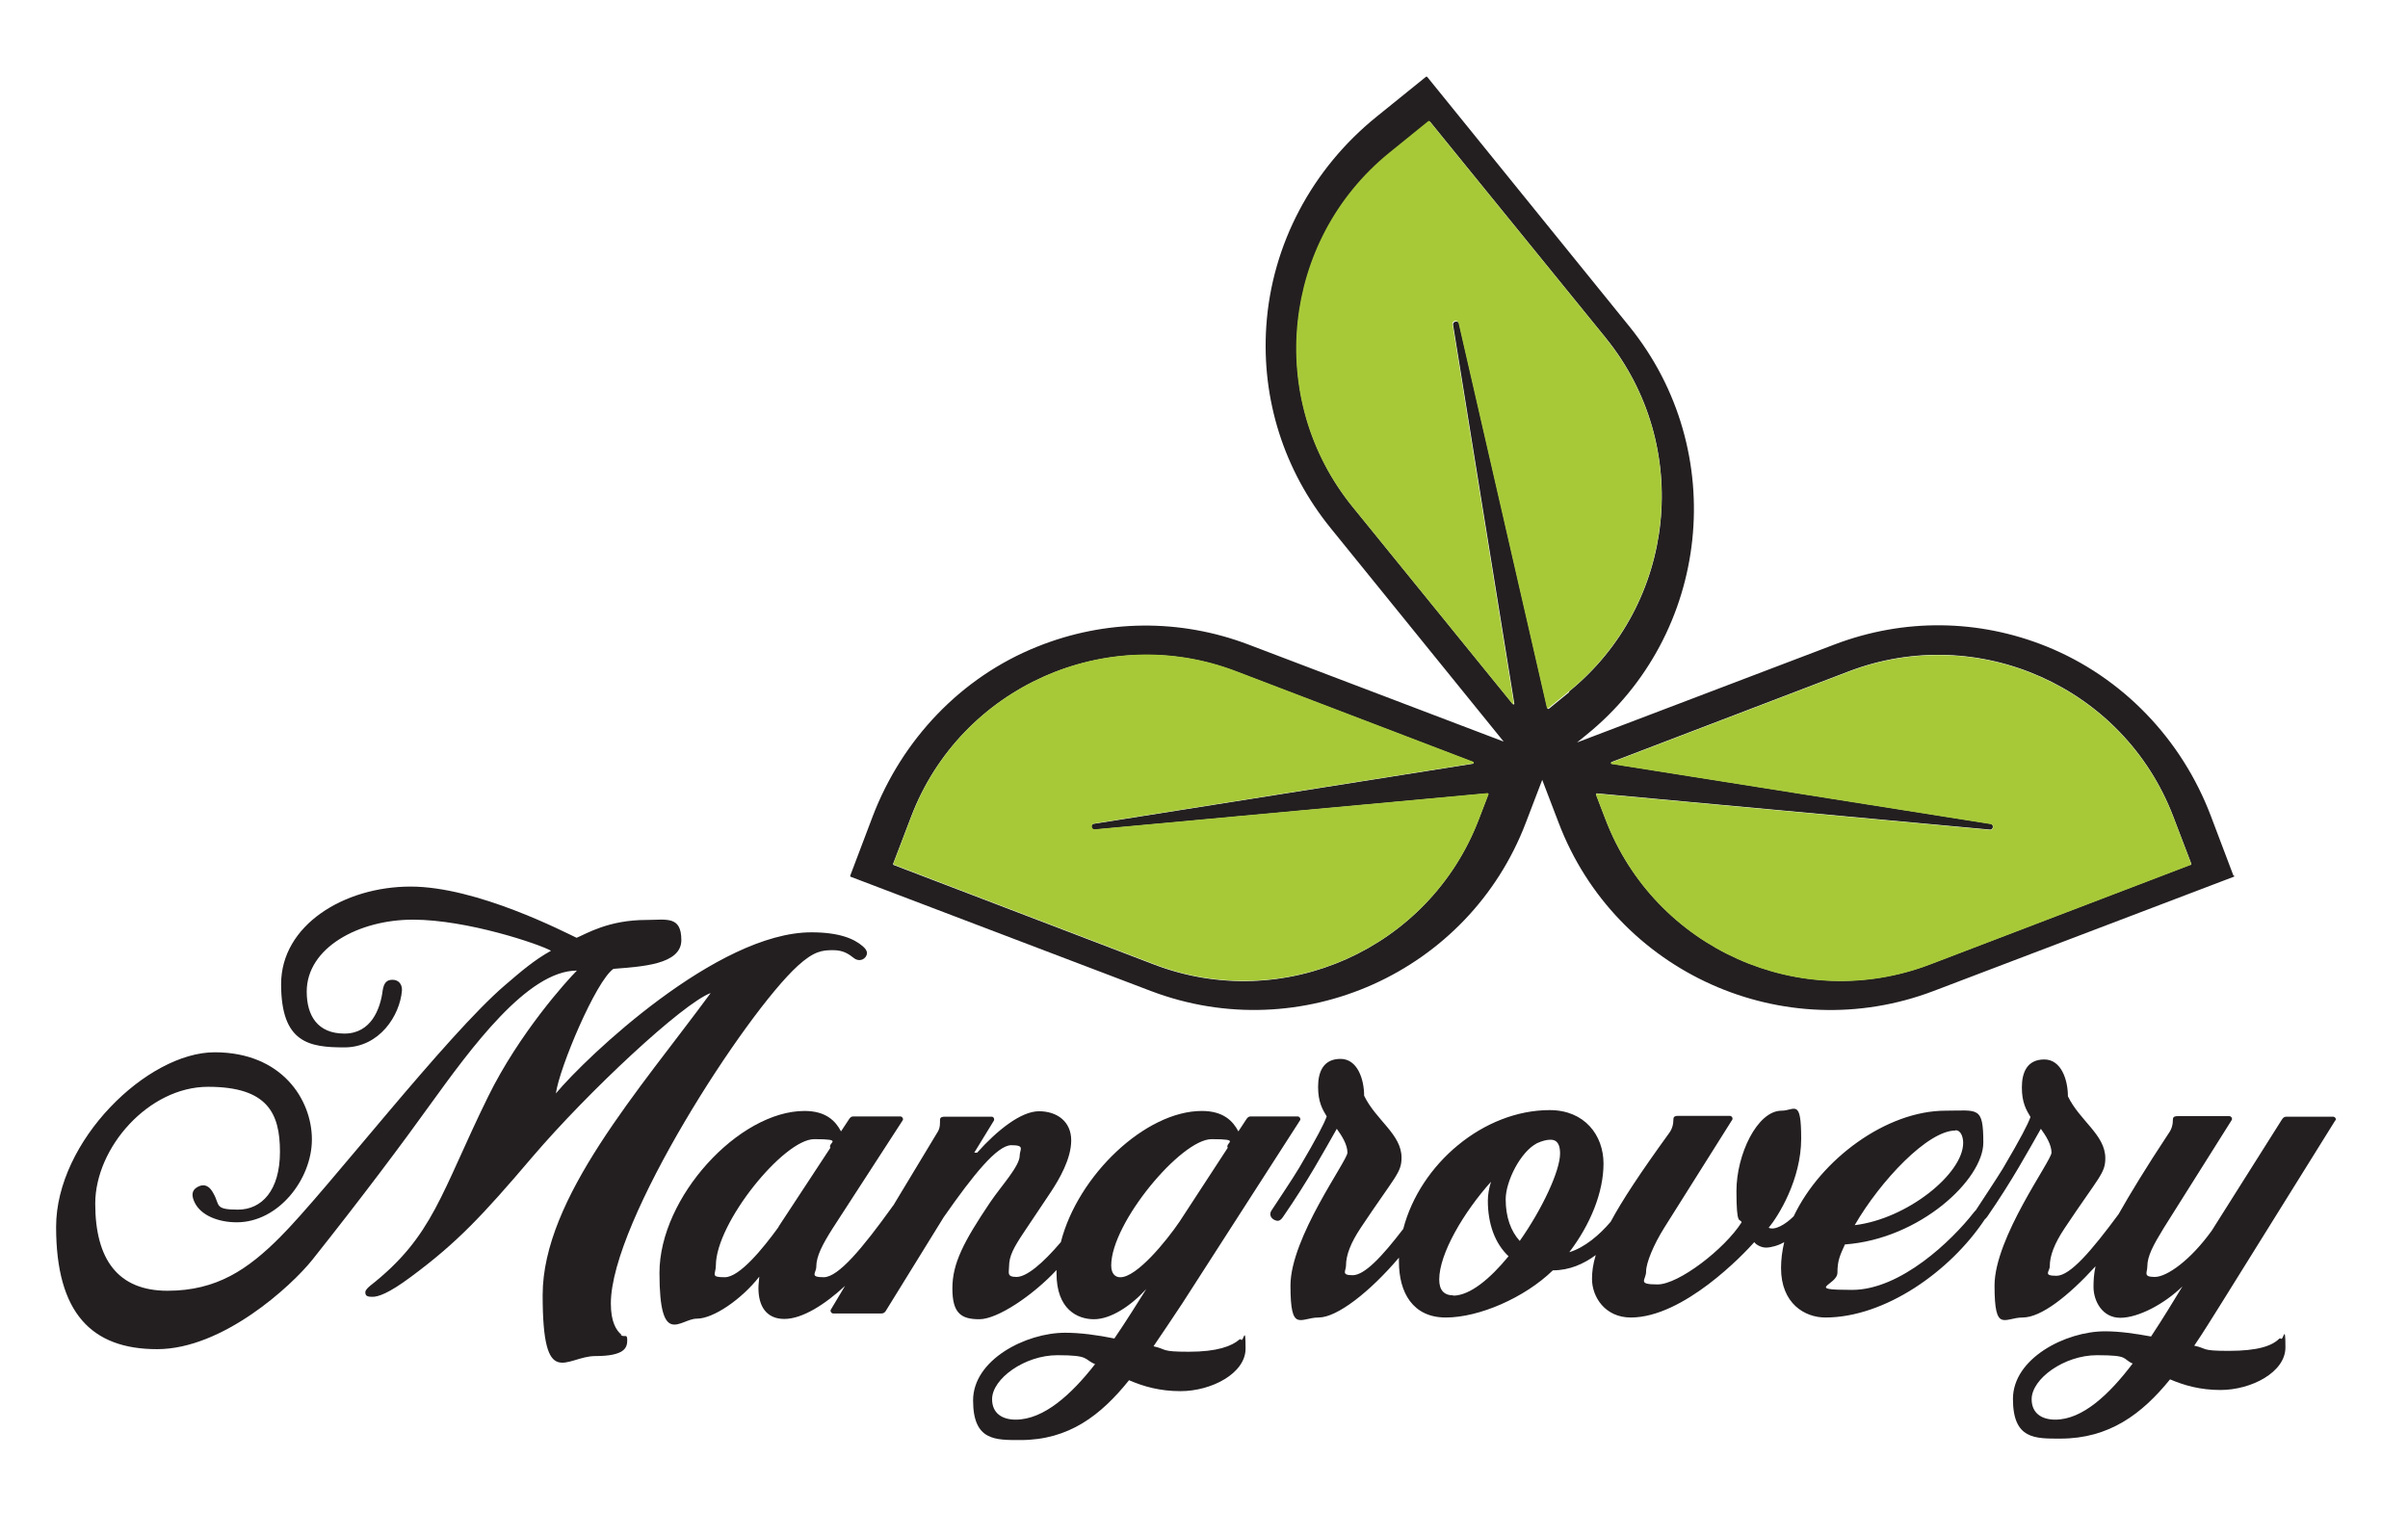
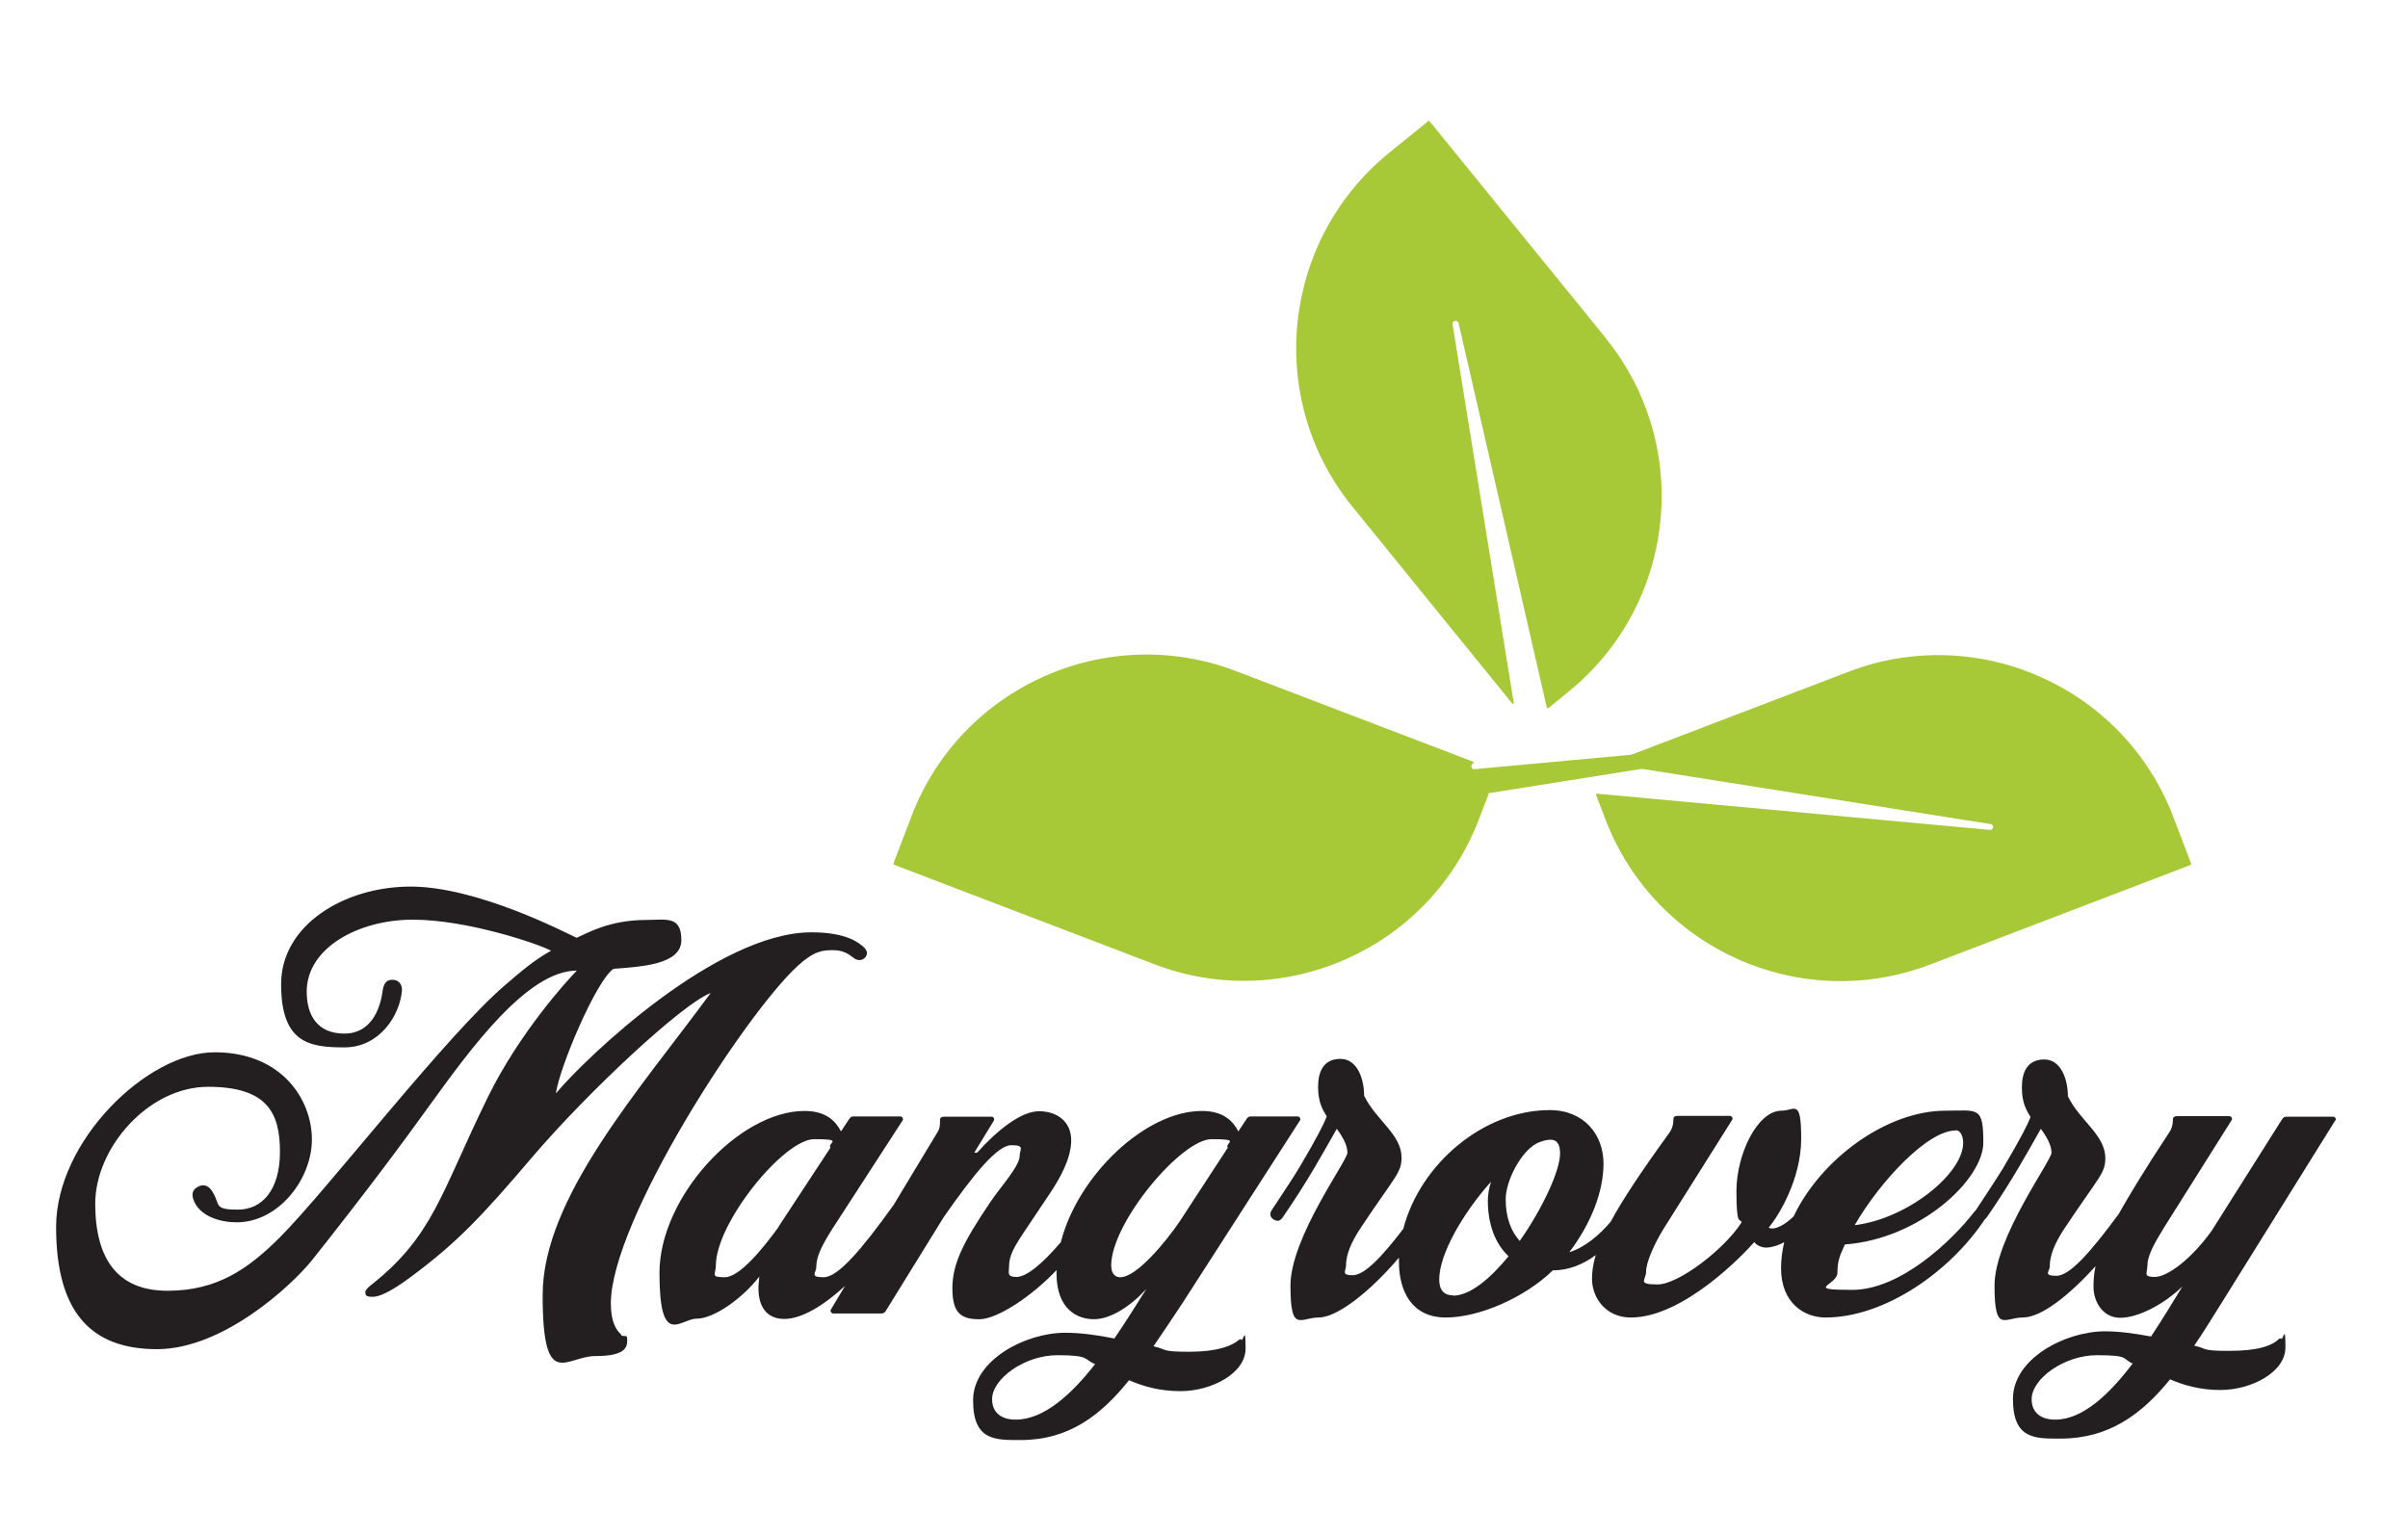
<svg xmlns="http://www.w3.org/2000/svg" viewBox="0 0 836.9 531.3" version="1.1" height="7.4in" width="11.6in" id="Layer_1">
  <defs>
    <style>
      .st0 {
        fill: #a7c938;
      }

      .st1 {
        fill: #231f20;
      }
    </style>
  </defs>
  <g>
-     <path d="M776.5,303.1c0,.2,0,.4-.2.4l-43.6,16.6-60.7,23.1c-52,19.8-110.5-6.4-130.3-58.5l-5.7-14.9-5.7,14.9c-19.8,52-78.2,78.3-130.3,58.5l-60.7-23.1-43.6-16.6c-.2,0-.2-.2-.2-.4l7.8-20.6c10.2-26.7,30.7-48.4,57.2-59,23.6-9.5,49.6-9.8,73.5-.7l88.6,33.7-60.2-74.3c-16.1-19.9-24-44.6-22.3-70.1,1.9-28.5,16-54.8,38.3-72.8l17.2-13.9c.1-.1.3,0,.4,0l29.4,36.3,40.9,50.5c35,43.3,28.3,107-15,142l-3.2,2.6,89.6-34.1c24-9.1,49.9-8.8,73.5.7,26.5,10.7,47.1,32.3,57.2,59l7.8,20.6ZM761.4,299.4c.2,0,.2-.2.2-.4l-6.3-16.5c-17.2-45-67.8-67.6-112.8-50.4l-82.4,31.5c-.3.1-.2.5,0,.6l131.9,20.9s0,0,0,0c.9.4.8,1.7-.1,2,0,0-.2,0-.2,0l-136.7-12.6c-.2,0-.4.2-.3.4l3.3,8.6c17.2,45,67.8,67.6,112.8,50.4l90.5-34.6ZM545.3,239.1c37.4-30.4,43.1-85.5,12.8-122.9l-61.1-75.2c-.1-.1-.3-.1-.4,0l-13.7,11.1c-37.4,30.4-43.1,85.5-12.7,122.9l55.6,68.5c.2.2.6,0,.5-.2l-21.3-131.8h0c0-1,1.4-1.4,2-.6,0,0,0,.1.1.2l30.7,133.8c0,.2.3.3.5.2l7.1-5.8ZM517.3,274.9c0-.2,0-.4-.3-.4l-136.7,12.6s0,0-.2,0c-1-.3-1.1-1.7-.1-2,0,0,0,0,0,0l131.9-20.9c.3,0,.3-.4,0-.6l-82.4-31.5c-45-17.2-95.6,5.4-112.8,50.4l-6.3,16.5c0,.2,0,.3.2.4l90.5,34.6c45,17.2,95.6-5.4,112.8-50.4l3.3-8.6Z" class="st1" />
    <path d="M761.5,299c0,.2,0,.3-.2.4l-90.5,34.6c-45,17.2-95.6-5.4-112.8-50.4l-3.3-8.6c0-.2,0-.4.3-.4l136.7,12.6s0,0,.2,0c1-.3,1.1-1.7.1-2,0,0,0,0,0,0l-131.9-20.9c-.3,0-.3-.4,0-.6l82.4-31.5c45-17.2,95.6,5.4,112.8,50.4l6.3,16.5Z" class="st0" />
    <path d="M558,116.2c30.4,37.4,24.6,92.5-12.8,122.9l-7.1,5.8c-.2.1-.4,0-.5-.2l-30.7-133.8s0,0-.1-.2c-.6-.8-1.9-.5-2,.5h0c0,0,21.3,131.9,21.3,131.9,0,.3-.3.5-.5.2l-55.6-68.5c-30.4-37.4-24.6-92.5,12.7-122.9l13.7-11.1c.1-.1.3,0,.4,0l61.1,75.2Z" class="st0" />
-     <path d="M517,274.5c.2,0,.4.2.3.4l-3.3,8.6c-17.2,45-67.8,67.6-112.8,50.4l-90.5-34.6c-.1,0-.2-.2-.2-.4l6.3-16.5c17.2-45,67.8-67.6,112.8-50.4l82.4,31.5c.3.1.2.5,0,.6l-131.9,20.9s0,0,0,0c-.9.4-.8,1.7.1,2,.1,0,.2,0,.2,0l136.7-12.6Z" class="st0" />
+     <path d="M517,274.5c.2,0,.4.2.3.4l-3.3,8.6c-17.2,45-67.8,67.6-112.8,50.4l-90.5-34.6c-.1,0-.2-.2-.2-.4l6.3-16.5c17.2-45,67.8-67.6,112.8-50.4l82.4,31.5c.3.1.2.5,0,.6s0,0,0,0c-.9.4-.8,1.7.1,2,.1,0,.2,0,.2,0l136.7-12.6Z" class="st0" />
  </g>
  <g>
    <path d="M216,462.7c-1.8-1.5-3.7-4.4-3.7-10.9,0-28.6,46.7-100.6,64.9-117.3,5.7-5.2,8.6-5.5,12.3-5.5s5.5,1.4,7.2,2.7c1.2,1,3,1.1,4.1-.3.8-1.1.8-2.3-1-3.8-3-2.6-8.2-4.8-17.8-4.8-32.7,0-78.2,43.3-88.8,56,1.2-8.9,13.9-39.1,20-43.3,9.6-.8,23.6-1.4,23.6-10s-5.3-7-12.2-7c-13.1,0-20.8,4.8-24.2,6.2-4.1-1.9-34.6-17.8-57.7-17.8s-45,13.4-45,33.9,9.8,22,22,22,19.3-11.1,20-19.8c.1-2.2-1.2-3.7-3.3-3.7s-3,1.2-3.4,3.7c-.8,6.4-4,15-13.3,15s-13.1-6.2-13.1-14.6c0-15.2,18-25,36.9-25s43.9,8.5,48,10.8c-5.9,3.3-10.3,7.1-15.9,11.9-20.5,17.5-62.1,71.5-78.3,87.7-11.1,11.1-21.9,18.6-39.1,18.6s-25.1-10.9-25.1-30.3,18.5-40.6,39.2-40.6,25,9.2,25,22.6-6.3,20.1-14.6,20.1-6.2-1.6-8.5-5.6c-1.2-2.3-2.9-3.7-5.5-2.3-2.3,1.2-2.1,3.3-1,5.5,2.2,4.4,8.1,6.8,14.6,6.8,14.5,0,26.1-15,26.1-28.8s-10.4-30.3-33.8-30.3-55.1,30.8-55.1,60.7,12.3,42.5,35.1,42.5,46.6-21.9,53.9-31c17.8-22.4,31.6-40.9,41-54,14.1-19.5,33.8-46.6,51-46.6-3.4,3.4-20,21.7-30.9,43.9-16.4,33.4-18.9,48.4-41,65.7-1.2,1-1.8,1.8-1.6,2.6.1,1.1,1.2,1.2,2.5,1.2,1.9,0,5.5-1.1,13.4-7,15.9-11.8,24.6-21,42.2-41.7,19.4-22.7,52.2-53.3,61.9-56.9-24.6,33.5-58.4,71.2-58.4,105s8.1,21.2,18.3,21.2,11.1-2.9,11.1-5.5-1-.7-2.3-1.9Z" class="st1" />
    <path d="M431.4,464.4c-.4-.3-.5-.1-.7,0-2.6,2.2-7.5,4.2-17.5,4.2s-7.4-.8-12.3-1.9c3.3-4.8,6.6-9.8,10-14.9l40.9-63.6c.4-.5-.1-1.4-.8-1.4h-16.3c-.7,0-1.1.3-1.6,1.1l-2.7,4.1c-1.9-3.6-5.2-7.1-12.7-7.1-19.6,0-43.1,22.4-49,45.6-6.3,7.4-11.9,12.1-15.4,12.1s-2.6-1.5-2.6-3.6c0-3.7,1.6-6.6,5.2-12l9.3-13.9c2.9-4.4,7.1-11.5,7.1-18s-4.9-10.1-11.2-10.1-14.6,6.7-21.5,14.4h-1l6.8-11.1c.3-.5,0-1.4-.7-1.4h-16.4c-.7,0-1.6.1-1.6,1.1s.1,2.6-.7,4l-15.5,25.7c-.2.2-.4.5-.6.8-10,13.9-18.5,24.2-23.6,24.2s-2.6-1.5-2.6-3.6c0-3.7,2.1-7.7,5.7-13.4l24.3-37.5c.4-.5-.1-1.4-.8-1.4h-16.3c-.7,0-1.1.3-1.6,1.1l-2.7,4.1c-1.9-3.6-5.2-7.1-12.7-7.1-22.7,0-50.4,29.9-50.4,56.3s7.2,15.9,13,15.9,15.6-6.8,21.7-14.6c-.1,1.4-.3,2.7-.3,4,0,6.2,2.7,10.7,9,10.7s14.2-5.1,21.1-11.5l-4.9,8.2c-.4.5.1,1.4.8,1.4h16.8c.5,0,1.1-.3,1.4-.8l20.2-32.7c10.4-14.9,18.6-25,23.5-25s2.9,1.5,2.9,3.6c0,3.7-6.3,10.4-10.3,16.3-9.2,13.7-13.1,21.2-13.1,29.9s3.1,10.7,9.4,10.7,18.6-8.3,26.8-17.1c0,.4,0,.8,0,1.2,0,12.4,7.2,15.9,13,15.9s12.7-4.5,18.2-10.5c-3.1,4.9-6.8,10.9-11.1,17.2-5.9-1.2-11.8-2-17.1-2-13.7,0-32,9.4-32,23.5s7.7,13.8,16.5,13.8c16.8,0,27.9-8.6,37.7-20.8,5.1,2.2,10.7,3.8,17.9,3.8,10.8,0,22.6-6.2,22.6-14.8s-.7-2.5-1.5-3ZM270.8,424.8l-.4.7c-5.1,7-13.3,17.2-18.5,17.2s-3.1-1-3.1-4.1c0-14.8,23.6-43.9,34.2-43.9s4.5,1.2,5.6,3l-17.8,27.1ZM353,492.2c-4.8,0-8.2-2.3-8.2-7.1,0-7.1,11.3-15.3,22.7-15.3s9,1.4,13.1,3.1c-8.2,10.5-17.8,19.3-27.6,19.3ZM389.3,442.7c-1.5,0-3.1-1-3.1-4.1,0-14.8,24.3-43.9,34.9-43.9s4.5,1.2,5.6,3l-16.7,25.6c-4.6,6.8-14.9,19.4-20.6,19.4Z" class="st1" />
    <path d="M811.7,388.3c.4-.5-.1-1.4-.8-1.4h-16.3c-.7,0-1.1.3-1.6,1.1l-24.3,38.5c-7.4,10.3-15.6,16.1-19.8,16.1s-2.6-1.5-2.6-3.6c0-3.7,2.1-7.5,5.7-13.4l23.6-37.5c.4-.5-.1-1.4-.8-1.4h-18c-.7,0-1.6.1-1.6,1.1,0,1.8-.4,3.4-1.5,4.9-8,12.1-13.5,21.2-17.4,28.1-9.4,12.7-16.8,21.4-21.6,21.4s-2.3-1.5-2.3-3.3c0-3.7,1.6-7.9,5.2-13.3,12-18,14.1-19,14.1-24.3,0-8.1-8.9-13-13-21.5,0-5.7-2.3-12.8-8.2-12.8s-7.8,4.4-7.8,9.7,1.5,7.8,3,10.3c-1,2.7-3.3,7.2-9.6,17.9-2,3.3-8.1,12.5-9.4,14.5-.3.3-.6.6-.8.9-7.5,9.6-25.3,26.8-42.2,26.8s-5.1-1.6-5.1-6,1-6.2,2.6-9.8c26.1-1.9,48.1-22.6,48.1-35.4s-1.9-11.1-13.1-11.1c-20.6,0-43.4,16.9-52.8,36.7-2.9,2.9-6.6,5-8.7,4,3.4-4.1,11.3-16.8,11.3-31s-2.3-9.7-6.8-9.7c-8.5,0-15.7,15.3-15.7,27.9s1.2,9.3,1.8,10.9c-5.9,9.3-21.9,21.6-29.2,21.6s-4-1.5-4-4.5,2.6-9.3,6.3-15.2l23.6-37.5c.4-.5-.1-1.4-.8-1.4h-18c-.7,0-1.6.1-1.6,1.1,0,1.8-.4,3.4-1.5,4.9-10,13.8-16.4,23.5-20.3,30.8-4,4.7-9.1,9-14.4,10.6,7.4-9.7,11.9-20.9,11.9-30.8s-6.6-18.6-18.7-18.6c-22.9,0-45,18.6-50.9,41.3-7.5,9.8-13.5,16.1-17.6,16.1s-2.3-1.5-2.3-3.3c0-3.7,1.6-7.9,5.2-13.3,12-18,14.1-19,14.1-24.3,0-8.1-8.9-13-13-21.5,0-5.7-2.3-12.8-8.2-12.8s-7.8,4.4-7.8,9.7,1.5,7.8,3,10.3c-1,2.7-3.3,7.2-9.6,17.9-2,3.4-8.7,13.4-9.6,14.8-.7,1.1-.5,2.3.7,3.1,1.4.8,2.3.7,3.4-1,8.7-12.6,14.2-22.8,18.6-30.5,1.8,2.5,3.7,5.5,3.7,8.3s-19.8,29.5-19.8,46.2,3.4,11.1,9.8,11.1,17.8-8.9,27.9-20.8c0,.5,0,.9,0,1.4,0,10.7,4.8,19.4,16.3,19.4s27.3-6.8,37.2-16.4h.1c5.6,0,10.6-2.2,14.8-5.3-1,3.3-1.3,5.9-1.3,8.3,0,6.2,4.5,13.4,13.5,13.4,18.3,0,39.2-22,42.9-26.2.7,1,2.5,1.9,4.1,1.9s4.3-.7,6.3-1.9c-.7,3-1.1,6-1.1,9,0,12.4,8.3,17.2,15.4,17.2,20.7,0,43.4-16,55.4-34.1.3-.2.6-.6.9-1,8.7-12.6,14.2-22.8,18.6-30.5,1.8,2.5,3.7,5.5,3.7,8.3s-19.8,29.5-19.8,46.2,3.4,11.1,9.8,11.1,15.9-7.5,25.3-17.8c-.6,2.8-.7,5-.7,7.2,0,4.8,3,10.7,9.3,10.7s15.3-4.8,21.6-10.9c-3.1,5.1-6.8,11.2-10.9,17.4-5.5-1-10.9-1.8-16-1.8-13.7,0-32,9.4-32,23.5s7.7,13.8,16.5,13.8c16.9,0,28.3-8.5,38.1-20.6,4.9,2.1,10.5,3.7,17.5,3.7,10.8,0,22.6-6.2,22.6-14.8s-.7-2.5-1.5-3c-.4-.3-.5-.1-.7,0-2.5,2.5-7.5,4.2-17.5,4.2s-7.2-.8-12-1.8c3.3-4.8,6.3-9.8,9.6-15l39.6-63.6ZM679.6,391.6c2.2,0,2.7,2.9,2.7,4.4,0,10.7-19.4,26.4-37.7,28.6,8.9-15.4,25.4-32.9,35-32.9ZM505.1,449c-3.3,0-4.9-1.9-4.9-5.5,0-9,8.5-23.4,18-34-.7,2.2-1.1,4.5-1.1,6.6,0,8.1,2.5,14.9,7.2,19.3-6.4,7.8-13.4,13.7-19.3,13.7ZM528.2,430.1c-3.1-3.4-4.9-8.3-4.9-14.5s5.1-16.5,10.9-19.5c1.8-.8,3.3-1.2,4.6-1.2h.1c2.7,0,3.3,2.3,3.3,4.8,0,6-6.2,19.3-14.1,30.5ZM714.3,492.2c-4.8,0-8.2-2.3-8.2-7.1,0-7.1,11.3-15.3,22.7-15.3s8.6,1.2,12.4,2.9c-8.1,10.7-17.4,19.5-26.9,19.5Z" class="st1" />
  </g>
</svg>